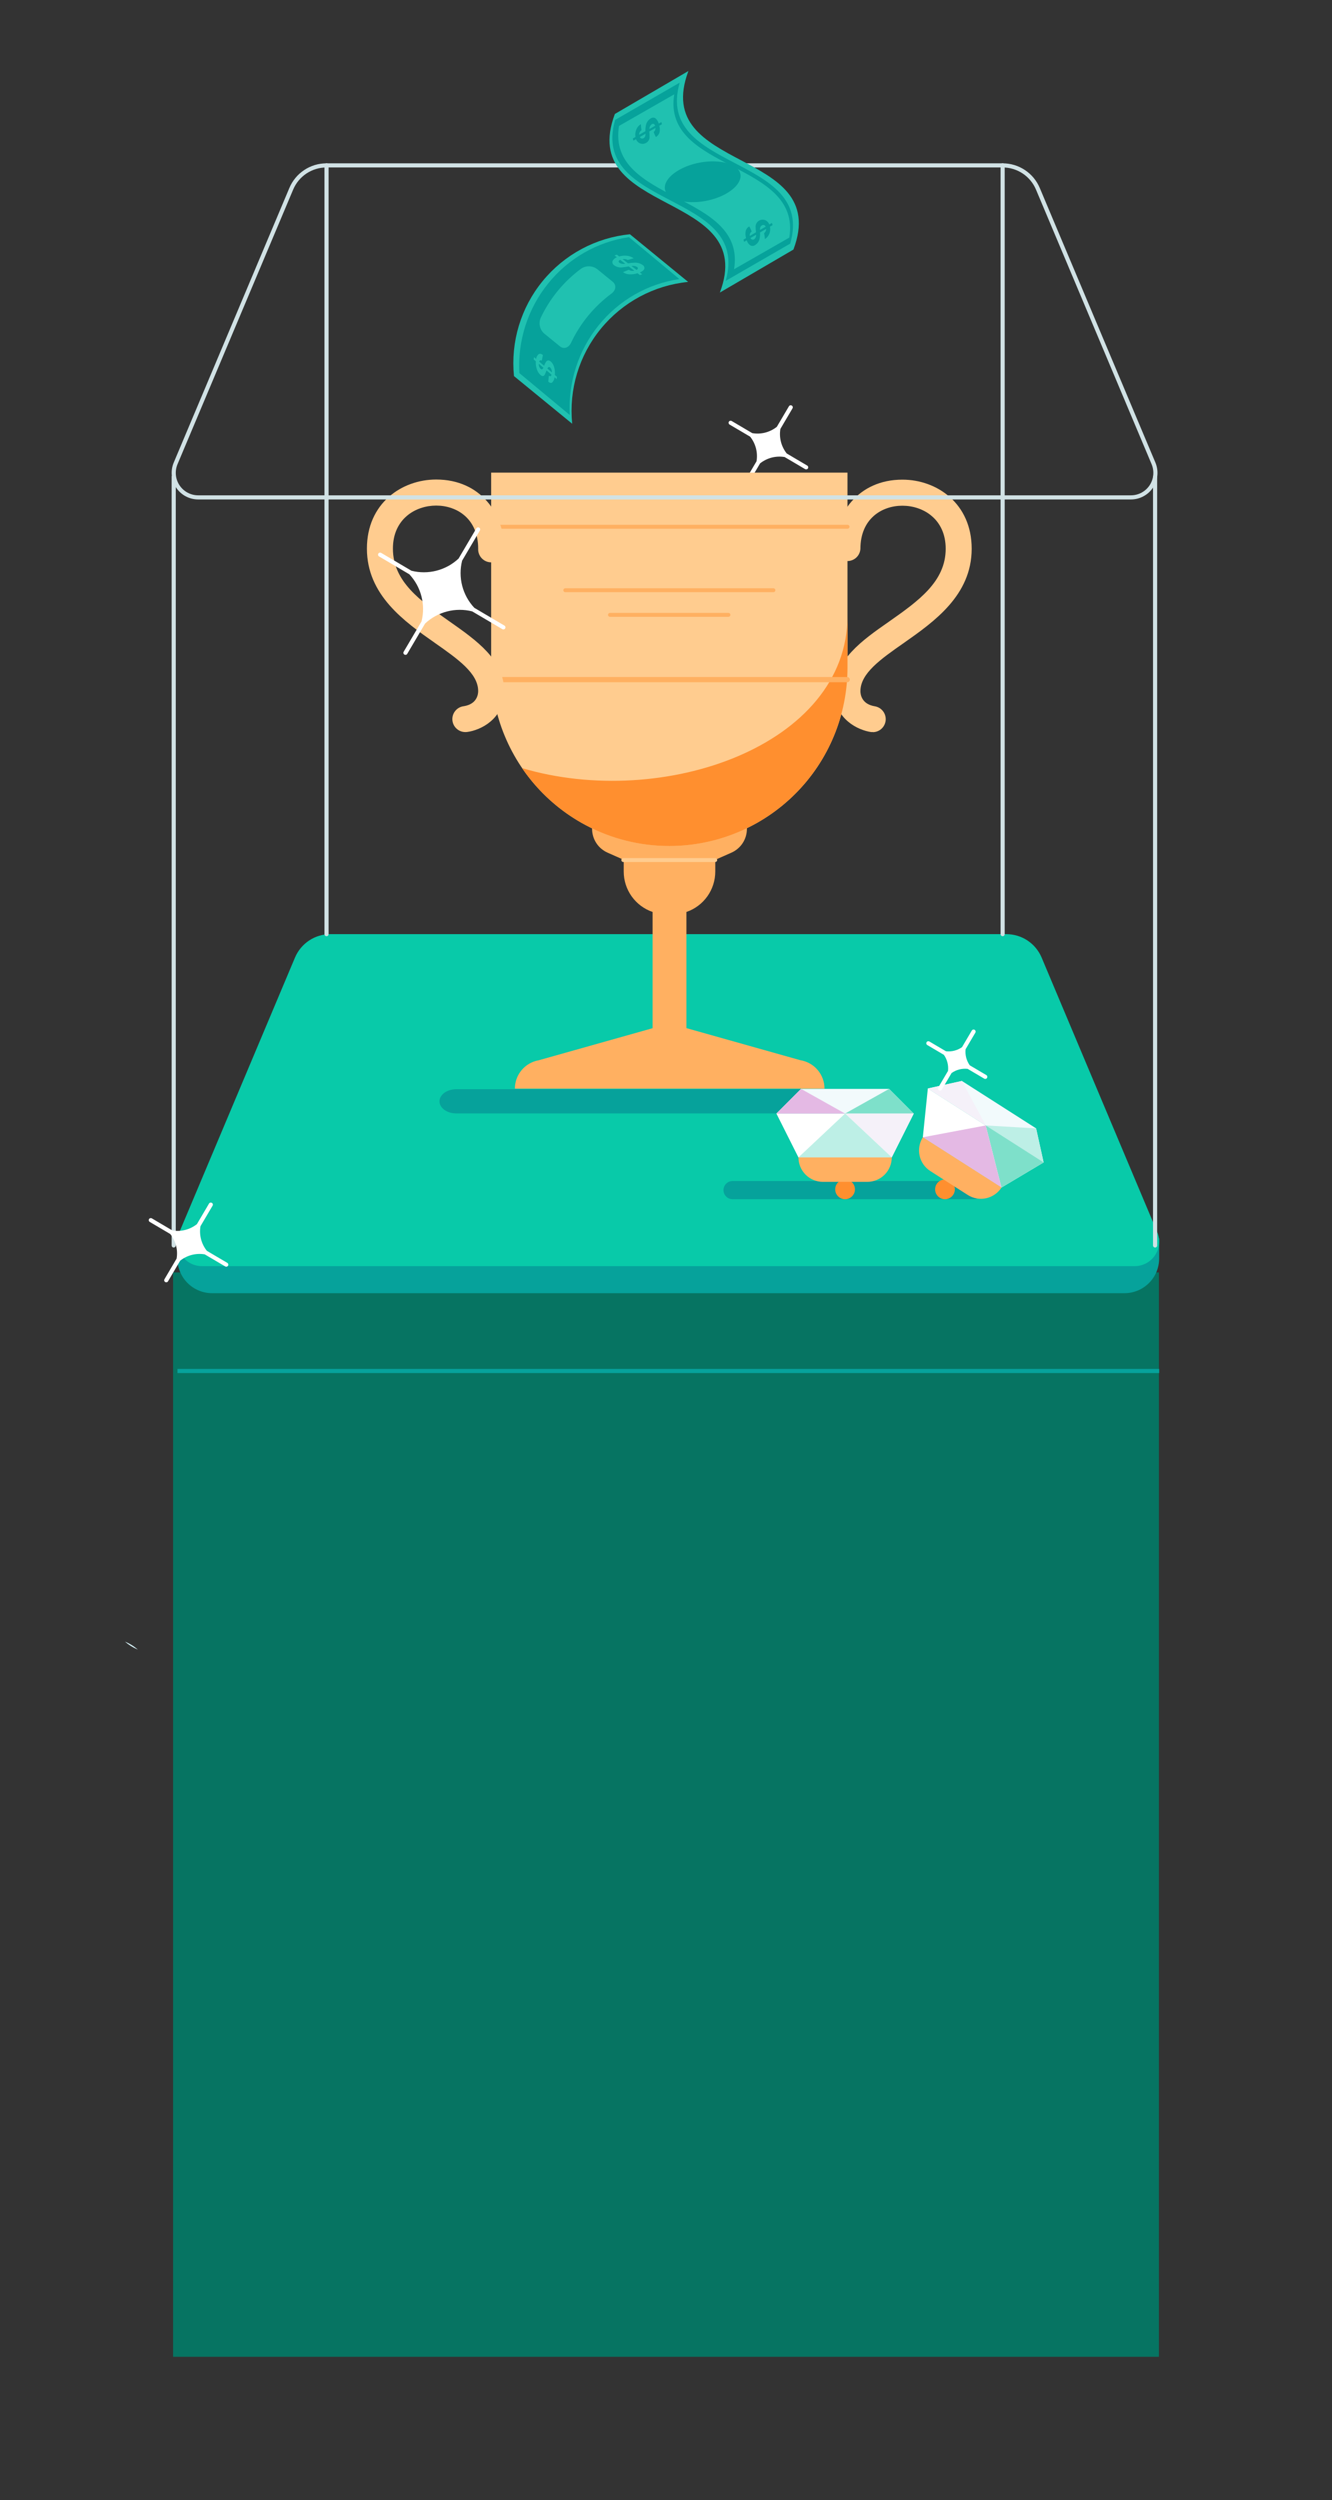
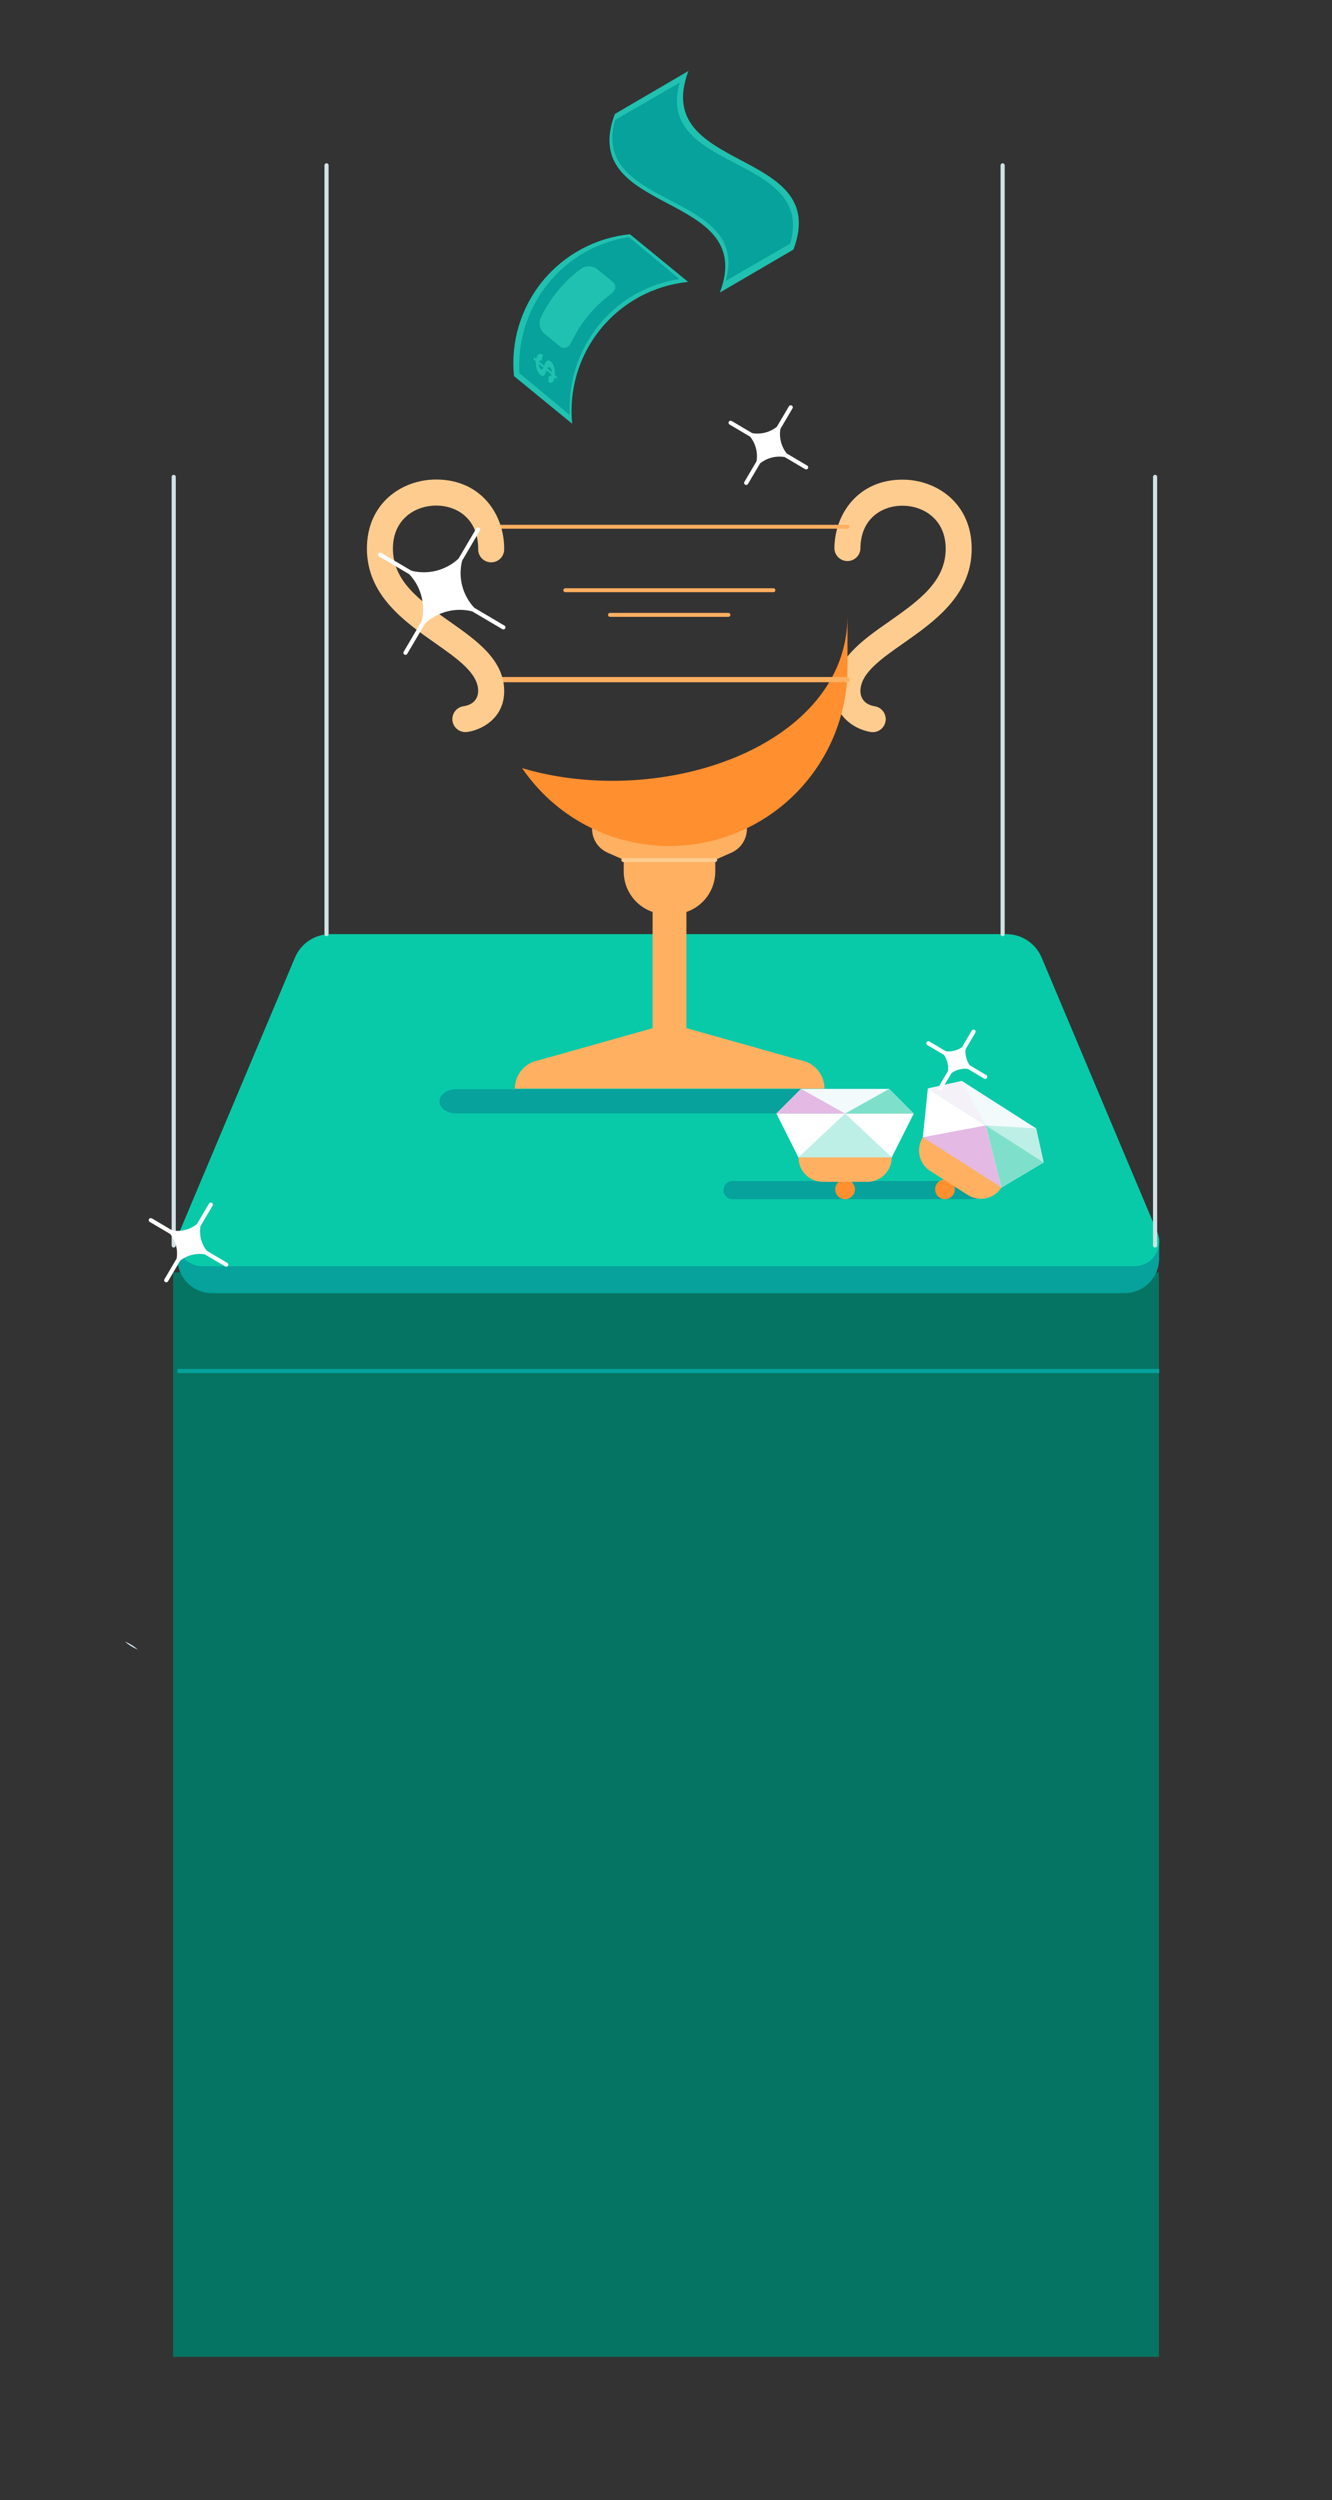
<svg xmlns="http://www.w3.org/2000/svg" width="177" height="332" viewBox="0 0 177 332" fill="none">
  <rect x="0" y="0" width="177" height="332" fill="#333333" stroke="none" />
  <g clip-path="url(#clip0_4175_5159)">
    <path d="M154 168.966H23V312.966H154V168.966Z" fill="#067462" />
    <path d="M23.576 164.419H154.031V167.117C154.031 168.34 153.546 169.512 152.681 170.376C151.817 171.241 150.645 171.726 149.423 171.726H28.183C26.961 171.726 25.789 171.241 24.924 170.376C24.06 169.512 23.575 168.34 23.575 167.117V164.419H23.576Z" fill="#06A29B" />
    <path d="M150.777 168.135H26.837C26.3 168.135 25.771 168.002 25.298 167.748C24.825 167.494 24.422 167.127 24.125 166.68C23.828 166.233 23.646 165.719 23.596 165.184C23.546 164.649 23.629 164.111 23.837 163.616L39.198 127.159C39.587 126.237 40.239 125.45 41.072 124.896C41.906 124.343 42.884 124.048 43.885 124.047H133.728C134.728 124.048 135.707 124.343 136.541 124.896C137.374 125.45 138.026 126.237 138.415 127.159L153.776 163.616C153.985 164.111 154.068 164.65 154.017 165.184C153.967 165.719 153.786 166.233 153.489 166.68C153.192 167.128 152.789 167.495 152.316 167.748C151.842 168.002 151.314 168.135 150.777 168.135L150.777 168.135Z" fill="#08CAA9" />
    <path d="M154.039 181.784H23.582V182.333H154.039V181.784Z" fill="#06A29B" />
    <path d="M60.636 144.64H109.834V147.855H60.636C60.043 147.855 59.474 147.686 59.055 147.384C58.636 147.083 58.4 146.674 58.4 146.248C58.4 146.037 58.458 145.828 58.57 145.633C58.682 145.438 58.847 145.26 59.055 145.111C59.262 144.962 59.509 144.844 59.78 144.763C60.051 144.682 60.342 144.64 60.636 144.64Z" fill="#06A29B" />
    <path d="M97.345 156.831H129.444C129.603 156.831 129.76 156.862 129.906 156.923C130.053 156.983 130.186 157.072 130.298 157.184C130.41 157.296 130.499 157.43 130.559 157.576C130.62 157.722 130.651 157.879 130.651 158.038C130.651 158.358 130.524 158.665 130.298 158.892C130.071 159.118 129.764 159.245 129.444 159.245H97.345C97.025 159.245 96.718 159.118 96.492 158.892C96.265 158.665 96.138 158.358 96.138 158.038C96.138 157.718 96.265 157.411 96.492 157.185C96.718 156.958 97.025 156.831 97.345 156.831V156.831Z" fill="#06A29B" />
    <path d="M112.296 159.244C113.02 159.244 113.606 158.658 113.606 157.934C113.606 157.211 113.02 156.624 112.296 156.624C111.573 156.624 110.986 157.211 110.986 157.934C110.986 158.658 111.573 159.244 112.296 159.244Z" fill="#FF8F2F" />
    <path d="M118.496 153.692L121.422 147.87H103.17L106.096 153.692H118.496Z" fill="white" />
    <path d="M118.147 144.596H106.441L103.166 147.872H121.419L118.147 144.596Z" fill="#F2FAFC" />
    <path d="M118.148 144.596L112.296 147.872H121.422L118.148 144.596Z" fill="#7EE0CA" />
    <path d="M106.443 144.596L112.296 147.872H103.17L106.443 144.596Z" fill="#E4B9E4" />
-     <path d="M121.422 147.87L118.496 153.692L112.296 147.87H121.422Z" fill="#F5F1F9" />
    <path d="M106.101 153.692H118.501L112.301 147.87L106.101 153.692Z" fill="#BDEFE6" />
    <path d="M106.101 153.692H118.501C118.501 154.119 118.417 154.542 118.253 154.936C118.09 155.33 117.851 155.689 117.549 155.99C117.247 156.292 116.889 156.532 116.495 156.695C116.1 156.858 115.678 156.942 115.251 156.942H109.351C108.489 156.942 107.662 156.6 107.053 155.99C106.443 155.381 106.101 154.554 106.101 153.692Z" fill="#FFB061" />
    <path d="M125.571 159.244C126.295 159.244 126.881 158.658 126.881 157.934C126.881 157.211 126.295 156.624 125.571 156.624C124.848 156.624 124.261 157.211 124.261 157.934C124.261 158.658 124.848 159.244 125.571 159.244Z" fill="#FF8F2F" />
    <path d="M133.08 157.695L138.679 154.362L123.295 144.541L122.629 151.023L133.08 157.695Z" fill="white" />
    <path d="M137.682 149.84L127.817 143.542L123.295 144.541L138.68 154.361L137.682 149.84Z" fill="#F2FAFC" />
    <path d="M137.68 149.841L130.986 149.452L138.678 154.362L137.68 149.841Z" fill="#BDEFE6" />
    <path d="M127.817 143.542L130.988 149.451L123.295 144.541L127.817 143.542Z" fill="#F5F1F9" />
    <path d="M138.679 154.362L133.079 157.695L130.986 149.452L138.679 154.362Z" fill="#7EE0CA" />
    <path d="M122.625 151.023L133.077 157.695L130.984 149.452L122.625 151.023Z" fill="#E4B9E4" />
    <path d="M122.633 151.018L133.084 157.691C132.621 158.417 131.887 158.93 131.045 159.115C130.204 159.301 129.323 159.145 128.596 158.681L123.623 155.507C122.897 155.043 122.384 154.309 122.198 153.468C122.013 152.626 122.169 151.745 122.633 151.018Z" fill="#FFB061" />
    <path d="M107.272 61.828L104.545 60.22C104.183 59.766 103.92 59.24 103.775 58.678C103.63 58.115 103.605 57.528 103.702 56.955L105.309 54.228C105.328 54.197 105.34 54.162 105.345 54.127C105.35 54.091 105.348 54.055 105.339 54.02C105.33 53.985 105.314 53.952 105.292 53.924C105.271 53.895 105.244 53.87 105.213 53.852C105.182 53.834 105.147 53.822 105.112 53.817C105.076 53.812 105.04 53.814 105.005 53.823C104.97 53.832 104.937 53.847 104.909 53.869C104.88 53.891 104.855 53.918 104.837 53.949L103.229 56.676C102.775 57.038 102.249 57.301 101.687 57.446C101.124 57.591 100.537 57.616 99.964 57.519L97.237 55.912C97.206 55.892 97.171 55.879 97.135 55.872C97.099 55.866 97.061 55.868 97.026 55.876C96.99 55.885 96.956 55.9 96.927 55.922C96.897 55.944 96.872 55.972 96.853 56.004C96.835 56.035 96.822 56.07 96.818 56.107C96.813 56.143 96.815 56.18 96.825 56.216C96.835 56.251 96.852 56.285 96.874 56.313C96.897 56.342 96.926 56.366 96.958 56.384L99.686 57.992C100.048 58.446 100.31 58.972 100.455 59.534C100.6 60.097 100.625 60.684 100.529 61.257L98.921 63.984C98.902 64.015 98.89 64.049 98.885 64.085C98.88 64.121 98.882 64.157 98.891 64.192C98.9 64.227 98.916 64.26 98.938 64.288C98.96 64.317 98.987 64.341 99.018 64.36C99.049 64.378 99.083 64.39 99.119 64.395C99.154 64.4 99.191 64.398 99.226 64.389C99.261 64.38 99.293 64.364 99.322 64.342C99.351 64.321 99.375 64.294 99.393 64.263L101.001 61.535C101.456 61.173 101.981 60.911 102.544 60.766C103.107 60.62 103.693 60.595 104.266 60.692L106.994 62.3C107.056 62.334 107.13 62.343 107.199 62.324C107.268 62.306 107.327 62.261 107.363 62.199C107.399 62.138 107.41 62.064 107.393 61.995C107.376 61.925 107.333 61.865 107.272 61.827L107.272 61.828Z" fill="white" />
    <path d="M131.055 142.756L128.861 141.463C128.424 140.843 128.228 140.085 128.31 139.33L129.603 137.137C129.623 137.106 129.636 137.071 129.642 137.035C129.648 136.998 129.647 136.961 129.639 136.925C129.63 136.89 129.614 136.856 129.592 136.826C129.571 136.797 129.543 136.772 129.511 136.753C129.48 136.734 129.444 136.722 129.408 136.717C129.371 136.712 129.334 136.715 129.299 136.725C129.263 136.735 129.23 136.751 129.201 136.774C129.173 136.797 129.149 136.826 129.131 136.858L127.838 139.052C127.218 139.489 126.459 139.686 125.704 139.603L123.511 138.31C123.48 138.29 123.446 138.276 123.409 138.27C123.373 138.264 123.335 138.265 123.299 138.273C123.263 138.282 123.229 138.297 123.2 138.319C123.17 138.341 123.145 138.369 123.126 138.401C123.107 138.433 123.095 138.468 123.09 138.505C123.085 138.541 123.088 138.579 123.098 138.614C123.108 138.65 123.125 138.683 123.148 138.712C123.171 138.741 123.2 138.765 123.233 138.782L125.426 140.075C125.864 140.695 126.06 141.454 125.977 142.208L124.684 144.402C124.665 144.433 124.651 144.468 124.645 144.504C124.639 144.54 124.64 144.577 124.649 144.613C124.657 144.649 124.673 144.683 124.695 144.712C124.717 144.742 124.744 144.767 124.776 144.786C124.808 144.804 124.843 144.817 124.879 144.821C124.916 144.826 124.953 144.824 124.988 144.814C125.024 144.804 125.057 144.787 125.086 144.764C125.115 144.742 125.139 144.713 125.156 144.681L126.45 142.488C127.07 142.05 127.829 141.854 128.583 141.936L130.776 143.229C130.807 143.249 130.842 143.263 130.878 143.269C130.915 143.276 130.952 143.274 130.988 143.266C131.024 143.257 131.058 143.242 131.088 143.22C131.118 143.198 131.143 143.17 131.161 143.138C131.18 143.106 131.192 143.071 131.197 143.034C131.202 142.998 131.199 142.96 131.189 142.925C131.179 142.889 131.162 142.856 131.139 142.827C131.116 142.798 131.087 142.774 131.055 142.757V142.756Z" fill="white" />
    <path d="M18.208 219.007C18.245 219.022 18.281 219.039 18.316 219.058C17.812 218.609 17.235 218.25 16.609 217.996C17.085 218.417 17.625 218.758 18.208 219.007Z" fill="#D7F2F8" />
    <path d="M153.491 165.663C153.455 165.663 153.42 165.656 153.386 165.642C153.353 165.629 153.323 165.608 153.297 165.583C153.272 165.557 153.252 165.527 153.238 165.494C153.224 165.461 153.217 165.425 153.217 165.389V63.337C153.216 63.3 153.222 63.264 153.235 63.229C153.249 63.195 153.268 63.163 153.294 63.137C153.32 63.11 153.35 63.089 153.384 63.075C153.418 63.061 153.455 63.053 153.491 63.053C153.528 63.053 153.565 63.061 153.599 63.075C153.632 63.089 153.663 63.11 153.689 63.137C153.714 63.163 153.734 63.195 153.747 63.229C153.761 63.264 153.767 63.3 153.766 63.337V165.389C153.765 165.462 153.737 165.532 153.685 165.583C153.634 165.634 153.564 165.663 153.491 165.663Z" fill="#D1E2E5" />
    <path d="M23.083 165.663C23.01 165.663 22.94 165.634 22.889 165.583C22.837 165.532 22.808 165.462 22.808 165.389V63.337C22.807 63.3 22.813 63.264 22.827 63.229C22.84 63.195 22.86 63.163 22.885 63.137C22.911 63.11 22.942 63.089 22.976 63.075C23.009 63.061 23.046 63.053 23.083 63.053C23.119 63.053 23.156 63.061 23.19 63.075C23.224 63.089 23.254 63.11 23.28 63.137C23.306 63.163 23.326 63.195 23.339 63.229C23.352 63.264 23.358 63.3 23.357 63.337V165.389C23.357 165.462 23.328 165.532 23.276 165.583C23.225 165.634 23.155 165.663 23.083 165.663Z" fill="#D1E2E5" />
    <path d="M43.39 124.322C43.317 124.322 43.247 124.293 43.196 124.242C43.144 124.19 43.115 124.121 43.115 124.048V21.963C43.114 21.927 43.12 21.89 43.133 21.856C43.147 21.821 43.167 21.79 43.192 21.763C43.218 21.737 43.248 21.716 43.282 21.701C43.316 21.687 43.353 21.68 43.39 21.68C43.426 21.68 43.463 21.687 43.497 21.701C43.531 21.716 43.561 21.737 43.587 21.763C43.612 21.79 43.632 21.821 43.646 21.856C43.659 21.89 43.665 21.927 43.664 21.963V124.048C43.664 124.121 43.635 124.191 43.583 124.242C43.532 124.293 43.462 124.322 43.39 124.322Z" fill="#D1E2E5" />
    <path d="M133.233 124.322C133.16 124.322 133.09 124.293 133.039 124.242C132.987 124.19 132.958 124.121 132.958 124.048V21.963C132.957 21.927 132.963 21.89 132.977 21.856C132.99 21.821 133.01 21.79 133.035 21.763C133.061 21.737 133.092 21.716 133.125 21.701C133.159 21.687 133.196 21.68 133.233 21.68C133.269 21.68 133.306 21.687 133.34 21.701C133.374 21.716 133.404 21.737 133.43 21.763C133.455 21.79 133.475 21.821 133.489 21.856C133.502 21.89 133.508 21.927 133.507 21.963V124.048C133.507 124.121 133.478 124.191 133.426 124.242C133.375 124.293 133.305 124.322 133.233 124.322Z" fill="#D1E2E5" />
    <path d="M30.211 167.704L27.484 166.097C27.122 165.642 26.86 165.116 26.714 164.554C26.569 163.991 26.544 163.404 26.641 162.831L28.249 160.104C28.267 160.073 28.279 160.039 28.284 160.003C28.289 159.967 28.287 159.931 28.278 159.896C28.269 159.861 28.253 159.828 28.231 159.8C28.21 159.771 28.183 159.747 28.152 159.728C28.121 159.71 28.086 159.698 28.051 159.693C28.015 159.688 27.979 159.69 27.944 159.699C27.909 159.708 27.876 159.724 27.847 159.746C27.819 159.767 27.794 159.794 27.776 159.825L26.168 162.553C25.714 162.915 25.188 163.177 24.626 163.322C24.063 163.468 23.476 163.493 22.903 163.396L20.176 161.788C20.145 161.77 20.111 161.758 20.075 161.753C20.039 161.748 20.003 161.75 19.968 161.759C19.933 161.768 19.901 161.784 19.872 161.805C19.843 161.827 19.819 161.854 19.8 161.885C19.782 161.916 19.77 161.95 19.765 161.986C19.76 162.022 19.762 162.058 19.771 162.093C19.78 162.128 19.796 162.161 19.818 162.189C19.839 162.218 19.866 162.242 19.897 162.261L22.625 163.869C22.987 164.323 23.25 164.849 23.395 165.411C23.54 165.974 23.565 166.56 23.468 167.133L21.86 169.861C21.841 169.892 21.827 169.926 21.821 169.963C21.815 169.999 21.817 170.036 21.825 170.072C21.834 170.108 21.849 170.142 21.871 170.171C21.893 170.201 21.921 170.226 21.952 170.244C21.984 170.263 22.019 170.275 22.056 170.28C22.092 170.285 22.129 170.282 22.165 170.273C22.2 170.263 22.233 170.246 22.262 170.223C22.291 170.2 22.315 170.172 22.333 170.14L23.94 167.413C24.395 167.05 24.92 166.788 25.483 166.643C26.045 166.498 26.632 166.473 27.205 166.569L29.933 168.177C29.996 168.212 30.069 168.221 30.138 168.202C30.207 168.183 30.266 168.138 30.302 168.077C30.339 168.015 30.349 167.942 30.332 167.872C30.316 167.803 30.272 167.743 30.212 167.705L30.211 167.704Z" fill="white" />
    <path d="M116.007 97.214C115.928 97.219 115.848 97.219 115.769 97.214C114.08 96.98 110.88 95.541 110.88 91.79C110.88 87.633 114.558 85.036 118.117 82.558C121.998 79.83 125.666 77.254 125.666 72.869C125.666 68.941 122.683 67.154 119.914 67.154C117.145 67.154 114.335 68.92 114.335 72.869C114.311 73.311 114.119 73.727 113.797 74.031C113.476 74.335 113.05 74.505 112.607 74.505C112.165 74.505 111.739 74.335 111.418 74.031C111.096 73.727 110.904 73.311 110.88 72.869C110.88 68.307 113.997 63.694 119.915 63.694C124.487 63.694 129.121 66.847 129.121 72.869C129.121 79.051 124.118 82.563 120.101 85.382C116.985 87.554 114.335 89.429 114.335 91.788C114.335 92.188 114.475 93.507 116.262 93.793C116.686 93.866 117.067 94.094 117.331 94.433C117.596 94.772 117.725 95.197 117.693 95.626C117.661 96.054 117.471 96.456 117.16 96.752C116.848 97.048 116.437 97.217 116.008 97.227L116.007 97.214Z" fill="#FFCC8F" />
    <path d="M106.348 140.787L91.214 136.527V121.102C92.333 120.719 93.304 119.995 93.991 119.033C94.679 118.071 95.048 116.918 95.048 115.735V114.177L97.173 113.236C97.789 112.969 98.314 112.527 98.683 111.967C99.052 111.406 99.249 110.749 99.251 110.078V106.618L88.965 112.332L78.678 106.618V110.078C78.68 110.749 78.878 111.406 79.247 111.967C79.616 112.528 80.141 112.969 80.757 113.236L82.882 114.177V115.735C82.882 116.918 83.251 118.071 83.939 119.033C84.626 119.995 85.597 120.719 86.716 121.102V136.537L71.582 140.797C70.696 140.952 69.894 141.414 69.315 142.102C68.737 142.79 68.419 143.66 68.419 144.559H109.561C109.561 143.651 109.239 142.773 108.651 142.082C108.063 141.391 107.248 140.932 106.352 140.787H106.348Z" fill="#FFB061" />
-     <path d="M65.266 62.764H112.615V88.662C112.615 94.941 110.121 100.962 105.681 105.402C101.241 109.842 95.219 112.337 88.94 112.337C82.661 112.336 76.64 109.842 72.2 105.402C67.76 100.962 65.266 94.94 65.266 88.662V62.764Z" fill="#FFCC8F" />
    <path d="M88.941 112.343C95.22 112.343 101.242 109.848 105.682 105.408C110.122 100.968 112.616 94.947 112.616 88.668V81.784C112.616 99.022 88.105 107.553 69.381 102.004C71.552 105.191 74.469 107.799 77.878 109.601C81.287 111.403 85.085 112.345 88.941 112.343Z" fill="#FF8F2F" />
    <path d="M112.616 70.209H65.267C65.2 70.206 65.137 70.178 65.09 70.129C65.044 70.081 65.018 70.016 65.018 69.949C65.018 69.882 65.044 69.818 65.09 69.769C65.137 69.721 65.2 69.692 65.267 69.69H112.616C112.651 69.688 112.686 69.694 112.719 69.706C112.752 69.719 112.782 69.738 112.807 69.762C112.832 69.786 112.852 69.815 112.866 69.847C112.88 69.88 112.887 69.914 112.887 69.949C112.887 69.984 112.88 70.019 112.866 70.051C112.852 70.084 112.832 70.113 112.807 70.137C112.782 70.161 112.752 70.18 112.719 70.192C112.686 70.205 112.651 70.21 112.616 70.209Z" fill="#FFB061" />
    <path d="M112.618 90.595H65.269C65.184 90.585 65.107 90.544 65.05 90.48C64.994 90.417 64.963 90.335 64.963 90.25C64.963 90.165 64.994 90.082 65.05 90.019C65.107 89.955 65.184 89.915 65.269 89.904H112.618C112.703 89.914 112.781 89.955 112.838 90.018C112.894 90.082 112.926 90.165 112.926 90.25C112.926 90.335 112.894 90.418 112.838 90.481C112.781 90.545 112.703 90.585 112.618 90.595Z" fill="#FFB061" />
    <path d="M102.763 78.635H75.13C75.095 78.637 75.06 78.631 75.027 78.619C74.994 78.606 74.964 78.588 74.939 78.563C74.914 78.539 74.894 78.51 74.88 78.478C74.866 78.445 74.859 78.411 74.859 78.376C74.859 78.341 74.866 78.306 74.88 78.274C74.894 78.241 74.914 78.212 74.939 78.188C74.964 78.164 74.994 78.145 75.027 78.132C75.06 78.12 75.095 78.115 75.13 78.116H102.763C102.798 78.115 102.833 78.12 102.866 78.132C102.899 78.145 102.929 78.164 102.954 78.188C102.979 78.212 102.999 78.241 103.013 78.274C103.027 78.306 103.034 78.341 103.034 78.376C103.034 78.411 103.027 78.445 103.013 78.478C102.999 78.51 102.979 78.539 102.954 78.563C102.929 78.588 102.899 78.606 102.866 78.619C102.833 78.631 102.798 78.637 102.763 78.635Z" fill="#FFB061" />
    <path d="M96.785 81.909H81.044C80.977 81.906 80.914 81.877 80.867 81.829C80.821 81.781 80.795 81.716 80.795 81.649C80.795 81.582 80.821 81.518 80.867 81.469C80.914 81.421 80.977 81.392 81.044 81.389H96.785C96.821 81.388 96.856 81.394 96.888 81.406C96.921 81.418 96.951 81.437 96.976 81.462C97.002 81.486 97.022 81.515 97.035 81.547C97.049 81.579 97.056 81.614 97.056 81.649C97.056 81.684 97.049 81.719 97.035 81.751C97.022 81.783 97.002 81.812 96.976 81.837C96.951 81.861 96.921 81.88 96.888 81.892C96.856 81.905 96.821 81.91 96.785 81.909Z" fill="#FFB061" />
    <path d="M95.053 114.468H82.839C82.804 114.469 82.769 114.463 82.736 114.451C82.703 114.439 82.673 114.42 82.648 114.396C82.623 114.371 82.602 114.342 82.589 114.31C82.575 114.278 82.568 114.243 82.568 114.208C82.568 114.173 82.575 114.138 82.589 114.106C82.602 114.074 82.623 114.045 82.648 114.02C82.673 113.996 82.703 113.977 82.736 113.965C82.769 113.952 82.804 113.947 82.839 113.948H95.053C95.12 113.951 95.183 113.98 95.229 114.028C95.276 114.076 95.302 114.141 95.302 114.208C95.302 114.275 95.276 114.339 95.229 114.388C95.183 114.436 95.12 114.465 95.053 114.468Z" fill="#FFCC8F" />
    <path d="M61.869 97.214C61.426 97.223 60.997 97.061 60.67 96.762C60.343 96.463 60.144 96.049 60.114 95.607C60.084 95.165 60.225 94.728 60.509 94.387C60.792 94.046 61.195 93.828 61.636 93.777C63.407 93.491 63.542 92.172 63.542 91.771C63.542 89.418 60.872 87.537 57.776 85.366C53.754 82.544 48.756 79.032 48.756 72.852C48.756 66.831 53.386 63.677 57.962 63.677C63.895 63.677 66.996 68.291 66.996 72.852C67.009 73.087 66.974 73.322 66.893 73.542C66.812 73.763 66.687 73.965 66.525 74.135C66.363 74.306 66.169 74.442 65.953 74.535C65.737 74.628 65.504 74.675 65.269 74.675C65.034 74.675 64.802 74.628 64.586 74.535C64.37 74.442 64.175 74.306 64.013 74.135C63.852 73.965 63.727 73.763 63.645 73.542C63.564 73.322 63.529 73.087 63.542 72.852C63.542 68.904 60.736 67.137 57.962 67.137C55.188 67.137 52.211 68.93 52.211 72.852C52.211 77.237 55.878 79.814 59.76 82.542C63.319 85.041 66.997 87.623 66.997 91.773C66.997 95.53 63.802 96.969 62.108 97.197C62.029 97.21 61.949 97.217 61.869 97.218L61.869 97.214Z" fill="#FFCC8F" />
-     <path d="M150.28 66.324H26.34C25.758 66.324 25.184 66.18 24.671 65.905C24.158 65.629 23.721 65.231 23.399 64.746C23.077 64.261 22.88 63.704 22.826 63.124C22.772 62.545 22.861 61.961 23.088 61.424L38.449 24.967C38.857 23.994 39.544 23.164 40.423 22.581C41.302 21.997 42.333 21.687 43.388 21.688H133.231C134.286 21.687 135.318 21.997 136.197 22.581C137.076 23.164 137.763 23.994 138.171 24.967L153.532 61.424C153.758 61.961 153.848 62.545 153.793 63.124C153.739 63.704 153.542 64.261 153.22 64.746C152.898 65.231 152.461 65.629 151.948 65.904C151.435 66.18 150.862 66.324 150.28 66.324ZM43.388 22.237C42.441 22.236 41.515 22.515 40.726 23.038C39.937 23.562 39.321 24.308 38.954 25.181L23.592 61.638C23.401 62.091 23.325 62.584 23.371 63.074C23.417 63.563 23.583 64.034 23.855 64.443C24.127 64.853 24.496 65.189 24.93 65.421C25.363 65.654 25.847 65.776 26.339 65.776H150.28C150.771 65.775 151.255 65.654 151.689 65.421C152.122 65.189 152.491 64.853 152.763 64.443C153.035 64.034 153.201 63.563 153.247 63.074C153.293 62.584 153.217 62.091 153.027 61.638L137.666 25.18C137.299 24.307 136.683 23.562 135.894 23.038C135.105 22.514 134.178 22.236 133.231 22.237L43.388 22.237Z" fill="#D1E2E5" />
    <path d="M67.043 83.081L63.027 80.714C62.254 79.889 61.701 78.884 61.418 77.789C61.136 76.695 61.133 75.547 61.409 74.451L63.776 70.435C63.811 70.373 63.82 70.299 63.801 70.23C63.782 70.161 63.737 70.103 63.676 70.066C63.614 70.03 63.541 70.019 63.471 70.036C63.402 70.053 63.342 70.096 63.304 70.157L60.937 74.173C60.112 74.945 59.106 75.498 58.012 75.781C56.917 76.064 55.77 76.067 54.674 75.79L50.658 73.423C50.627 73.404 50.592 73.391 50.556 73.385C50.52 73.379 50.483 73.38 50.447 73.389C50.412 73.398 50.378 73.413 50.349 73.435C50.319 73.457 50.295 73.485 50.276 73.516C50.257 73.548 50.245 73.583 50.24 73.619C50.236 73.655 50.238 73.692 50.248 73.728C50.257 73.763 50.274 73.796 50.297 73.825C50.319 73.854 50.347 73.878 50.38 73.896L54.395 76.263C55.168 77.088 55.721 78.094 56.003 79.188C56.286 80.282 56.289 81.43 56.012 82.526L53.645 86.542C53.626 86.573 53.613 86.607 53.607 86.644C53.601 86.68 53.602 86.717 53.611 86.752C53.62 86.788 53.636 86.822 53.657 86.851C53.679 86.88 53.707 86.905 53.738 86.924C53.77 86.942 53.805 86.954 53.841 86.959C53.877 86.964 53.914 86.962 53.95 86.952C53.985 86.942 54.018 86.926 54.047 86.903C54.076 86.88 54.1 86.852 54.118 86.82L56.485 82.804C57.31 82.031 58.316 81.478 59.41 81.196C60.504 80.913 61.652 80.91 62.747 81.187L66.764 83.554C66.826 83.587 66.899 83.595 66.967 83.576C67.035 83.557 67.093 83.512 67.129 83.451C67.165 83.39 67.176 83.318 67.16 83.249C67.144 83.18 67.102 83.12 67.042 83.082L67.043 83.081Z" fill="white" />
    <path d="M95.66 38.849C100.78 25.244 76.581 28.751 81.705 15.136L91.48 9.426C86.359 23.031 110.559 19.523 105.435 33.139L95.66 38.849Z" fill="#20C1B0" />
    <path d="M96.429 37.3C99.837 25.384 78.332 27.833 81.74 15.925L90.319 10.975C86.911 22.891 108.416 20.442 105.008 32.35L96.429 37.3Z" fill="#06A29B" />
-     <path d="M97.544 35.752C99.219 25.53 80.58 26.946 82.257 16.724L89.597 12.523C87.922 22.745 106.561 21.329 104.884 31.551L97.544 35.752Z" fill="#20C1B0" />
    <path d="M96.434 25.752C94.254 26.959 91.162 27.194 89.414 26.332C87.665 25.471 88.118 23.741 90.314 22.526C92.51 21.311 95.586 21.084 97.335 21.945C99.084 22.806 98.63 24.534 96.434 25.752Z" fill="#06A29B" />
    <path d="M85.85 18.979C85.739 19.045 85.615 19.086 85.487 19.1C85.358 19.114 85.228 19.1 85.106 19.06C84.968 19.014 84.844 18.938 84.742 18.837C84.64 18.735 84.564 18.612 84.52 18.477L84.168 18.678C84.139 18.584 84.113 18.489 84.089 18.392L84.442 18.19C84.382 17.849 84.424 17.499 84.564 17.181C84.681 16.891 84.893 16.646 85.165 16.485C85.174 16.755 85.201 17.025 85.246 17.292C85.143 17.356 85.06 17.446 85.006 17.553C84.952 17.66 84.928 17.779 84.939 17.898L85.763 17.421C85.754 17.141 85.781 16.86 85.842 16.586C85.883 16.409 85.96 16.241 86.069 16.094C86.177 15.946 86.314 15.821 86.473 15.726C86.566 15.658 86.679 15.621 86.795 15.621C86.912 15.621 87.025 15.658 87.118 15.726C87.323 15.908 87.467 16.147 87.53 16.41L87.882 16.209C87.906 16.306 87.932 16.401 87.961 16.495L87.608 16.697C87.689 16.979 87.7 17.276 87.641 17.563C87.571 17.83 87.396 18.059 87.155 18.2C87.04 17.983 86.941 17.76 86.856 17.53C86.939 17.471 87.004 17.391 87.045 17.299C87.089 17.201 87.109 17.095 87.105 16.988L86.281 17.46C86.307 17.72 86.319 17.98 86.316 18.241C86.309 18.393 86.262 18.54 86.18 18.669C86.099 18.799 85.985 18.905 85.85 18.98L85.85 18.979ZM86.606 16.503C86.506 16.574 86.425 16.669 86.372 16.779C86.318 16.889 86.294 17.01 86.301 17.131L87.058 16.697C86.959 16.451 86.819 16.38 86.604 16.495L86.606 16.503ZM85.529 18.341C85.698 18.244 85.776 18.055 85.783 17.76L85.027 18.194C85.045 18.24 85.074 18.281 85.111 18.314C85.148 18.347 85.193 18.372 85.241 18.386C85.289 18.4 85.34 18.404 85.389 18.396C85.439 18.388 85.486 18.369 85.528 18.341H85.529Z" fill="#06A29B" />
    <path d="M100.332 32.548C100.238 32.613 100.128 32.65 100.014 32.654C99.901 32.658 99.788 32.629 99.691 32.571C99.463 32.411 99.3 32.175 99.231 31.907L98.879 32.112C98.853 32.015 98.825 31.919 98.793 31.825L99.144 31.619C99.052 31.322 99.033 31.007 99.089 30.701C99.117 30.567 99.174 30.44 99.256 30.331C99.338 30.221 99.443 30.13 99.563 30.065C99.687 30.284 99.797 30.512 99.892 30.745C99.795 30.805 99.718 30.893 99.673 30.998C99.627 31.102 99.615 31.218 99.638 31.33L100.46 30.846C100.427 30.468 100.398 30.23 100.404 30.077C100.409 29.931 100.448 29.789 100.517 29.661C100.587 29.532 100.685 29.422 100.805 29.339C100.925 29.256 101.062 29.201 101.207 29.18C101.351 29.159 101.499 29.172 101.637 29.218C101.772 29.27 101.894 29.349 101.995 29.451C102.097 29.553 102.176 29.676 102.227 29.81L102.578 29.605C102.61 29.7 102.638 29.795 102.664 29.892L102.313 30.097C102.381 30.414 102.352 30.743 102.231 31.043C102.113 31.334 101.908 31.581 101.644 31.751C101.625 31.485 101.588 31.22 101.535 30.959C101.622 30.897 101.693 30.814 101.74 30.717C101.79 30.616 101.815 30.505 101.814 30.393L100.992 30.873C101.012 31.157 100.992 31.443 100.933 31.722C100.893 31.893 100.819 32.054 100.716 32.196C100.612 32.337 100.482 32.457 100.332 32.548ZM101.233 29.94C101.052 30.044 100.98 30.241 100.987 30.543L101.741 30.102C101.726 30.051 101.699 30.006 101.662 29.968C101.625 29.931 101.58 29.903 101.53 29.887C101.48 29.871 101.427 29.867 101.375 29.876C101.324 29.885 101.275 29.906 101.233 29.938L101.233 29.94ZM100.194 31.786C100.289 31.716 100.366 31.622 100.416 31.515C100.466 31.407 100.488 31.289 100.48 31.171L99.726 31.601C99.744 31.647 99.772 31.689 99.808 31.725C99.843 31.76 99.885 31.788 99.931 31.806C99.974 31.823 100.019 31.829 100.065 31.826C100.11 31.822 100.154 31.809 100.194 31.786V31.786Z" fill="#06A29B" />
    <path d="M91.441 37.435C86.9 37.889 82.726 40.129 79.837 43.661C76.947 47.193 75.579 51.728 76.033 56.27L68.298 49.941C67.844 45.399 69.212 40.864 72.102 37.332C74.991 33.8 79.165 31.56 83.706 31.106L91.441 37.435Z" fill="#20C1B0" />
    <path d="M90.278 37.058C86.066 37.676 82.234 39.872 79.538 43.213C76.842 46.554 75.478 50.798 75.714 55.109L69.012 49.544C68.776 45.233 70.14 40.99 72.836 37.649C75.532 34.308 79.364 32.112 83.576 31.493L90.278 37.058Z" fill="#06A29B" />
    <path d="M73.216 48.03C73.421 48.227 73.566 48.481 73.634 48.762C73.734 49.097 73.767 49.449 73.731 49.798L74.015 50.04C73.999 50.14 73.986 50.241 73.973 50.343L73.689 50.101C73.668 50.359 73.561 50.602 73.385 50.786C73.243 50.897 73.07 50.864 72.861 50.685C72.879 50.418 72.902 50.152 72.93 49.889C73.109 50.02 73.227 49.977 73.289 49.761L72.621 49.189C72.556 49.392 72.473 49.589 72.374 49.776C72.234 49.994 72.048 49.994 71.802 49.776C71.584 49.574 71.423 49.314 71.336 49.024C71.222 48.689 71.177 48.333 71.202 47.979L70.918 47.728L70.96 47.425L71.244 47.667C71.256 47.544 71.291 47.424 71.348 47.315C71.405 47.206 71.483 47.109 71.576 47.032C71.731 46.934 71.921 46.971 72.145 47.141C72.09 47.391 72.041 47.644 71.998 47.898C71.969 47.874 71.935 47.857 71.899 47.85C71.863 47.842 71.825 47.844 71.789 47.854C71.755 47.868 71.724 47.889 71.699 47.917C71.673 47.944 71.654 47.977 71.642 48.014L72.304 48.578C72.371 48.37 72.469 48.173 72.595 47.996C72.763 47.812 72.972 47.825 73.216 48.03ZM71.847 48.981C71.991 49.106 72.11 49.053 72.209 48.831L71.6 48.311C71.587 48.435 71.602 48.56 71.644 48.676C71.686 48.792 71.754 48.897 71.842 48.98L71.847 48.981ZM73.102 48.802C72.966 48.687 72.84 48.73 72.734 48.937L73.343 49.457C73.347 49.326 73.326 49.196 73.282 49.073C73.243 48.968 73.179 48.876 73.096 48.805L73.102 48.802Z" fill="#20C1B0" />
-     <path d="M85.398 35.196C85.488 35.247 85.558 35.325 85.597 35.416C85.636 35.508 85.642 35.61 85.614 35.706C85.552 35.888 85.356 36.042 85.025 36.178L85.338 36.419L85.033 36.526L84.72 36.284C84.376 36.396 84.013 36.445 83.649 36.43C83.336 36.422 83.034 36.32 82.787 36.137C83.038 36.029 83.292 35.924 83.55 35.825C83.655 35.894 83.775 35.941 83.902 35.962C84.028 35.983 84.158 35.976 84.282 35.944L83.545 35.376C83.25 35.434 82.953 35.478 82.653 35.508C82.285 35.548 81.916 35.45 81.623 35.237C81.525 35.179 81.45 35.093 81.409 34.992C81.367 34.891 81.362 34.779 81.393 34.675C81.447 34.556 81.526 34.45 81.626 34.362C81.726 34.273 81.844 34.206 81.974 34.163L81.66 33.922L81.965 33.816L82.279 34.057C82.612 33.957 82.965 33.925 83.313 33.963C83.636 33.998 83.944 34.112 84.205 34.295C83.939 34.367 83.676 34.445 83.417 34.527C83.322 34.469 83.215 34.429 83.103 34.41C82.979 34.39 82.852 34.39 82.728 34.41L83.458 34.972C83.762 34.916 84.07 34.885 84.38 34.879C84.747 34.873 85.106 34.985 85.398 35.195L85.398 35.196ZM82.329 34.907C82.439 34.973 82.563 35.017 82.692 35.037C82.821 35.056 82.953 35.05 83.08 35.02L82.409 34.503C82.167 34.627 82.141 34.763 82.33 34.909L82.329 34.907ZM84.651 35.447C84.432 35.318 84.168 35.273 83.914 35.322L84.585 35.839C84.693 35.782 84.753 35.719 84.762 35.65C84.765 35.61 84.756 35.571 84.737 35.535C84.717 35.5 84.688 35.471 84.652 35.45L84.651 35.447Z" fill="#20C1B0" />
    <path d="M81.246 38.992C78.948 40.693 77.106 42.932 75.886 45.512C75.563 46.191 74.913 46.416 74.389 45.98L72.278 44.26C72.002 44.003 71.814 43.668 71.737 43.3C71.66 42.932 71.7 42.55 71.85 42.205C73.069 39.626 74.91 37.386 77.21 35.686C77.521 35.473 77.89 35.36 78.268 35.364C78.645 35.368 79.012 35.488 79.319 35.707L81.43 37.427C81.944 37.863 81.852 38.541 81.246 38.992Z" fill="#20C1B0" />
  </g>
  <defs>
    <clipPath id="clip0_4175_5159">
      <rect width="177" height="332" fill="white" />
    </clipPath>
  </defs>
</svg>